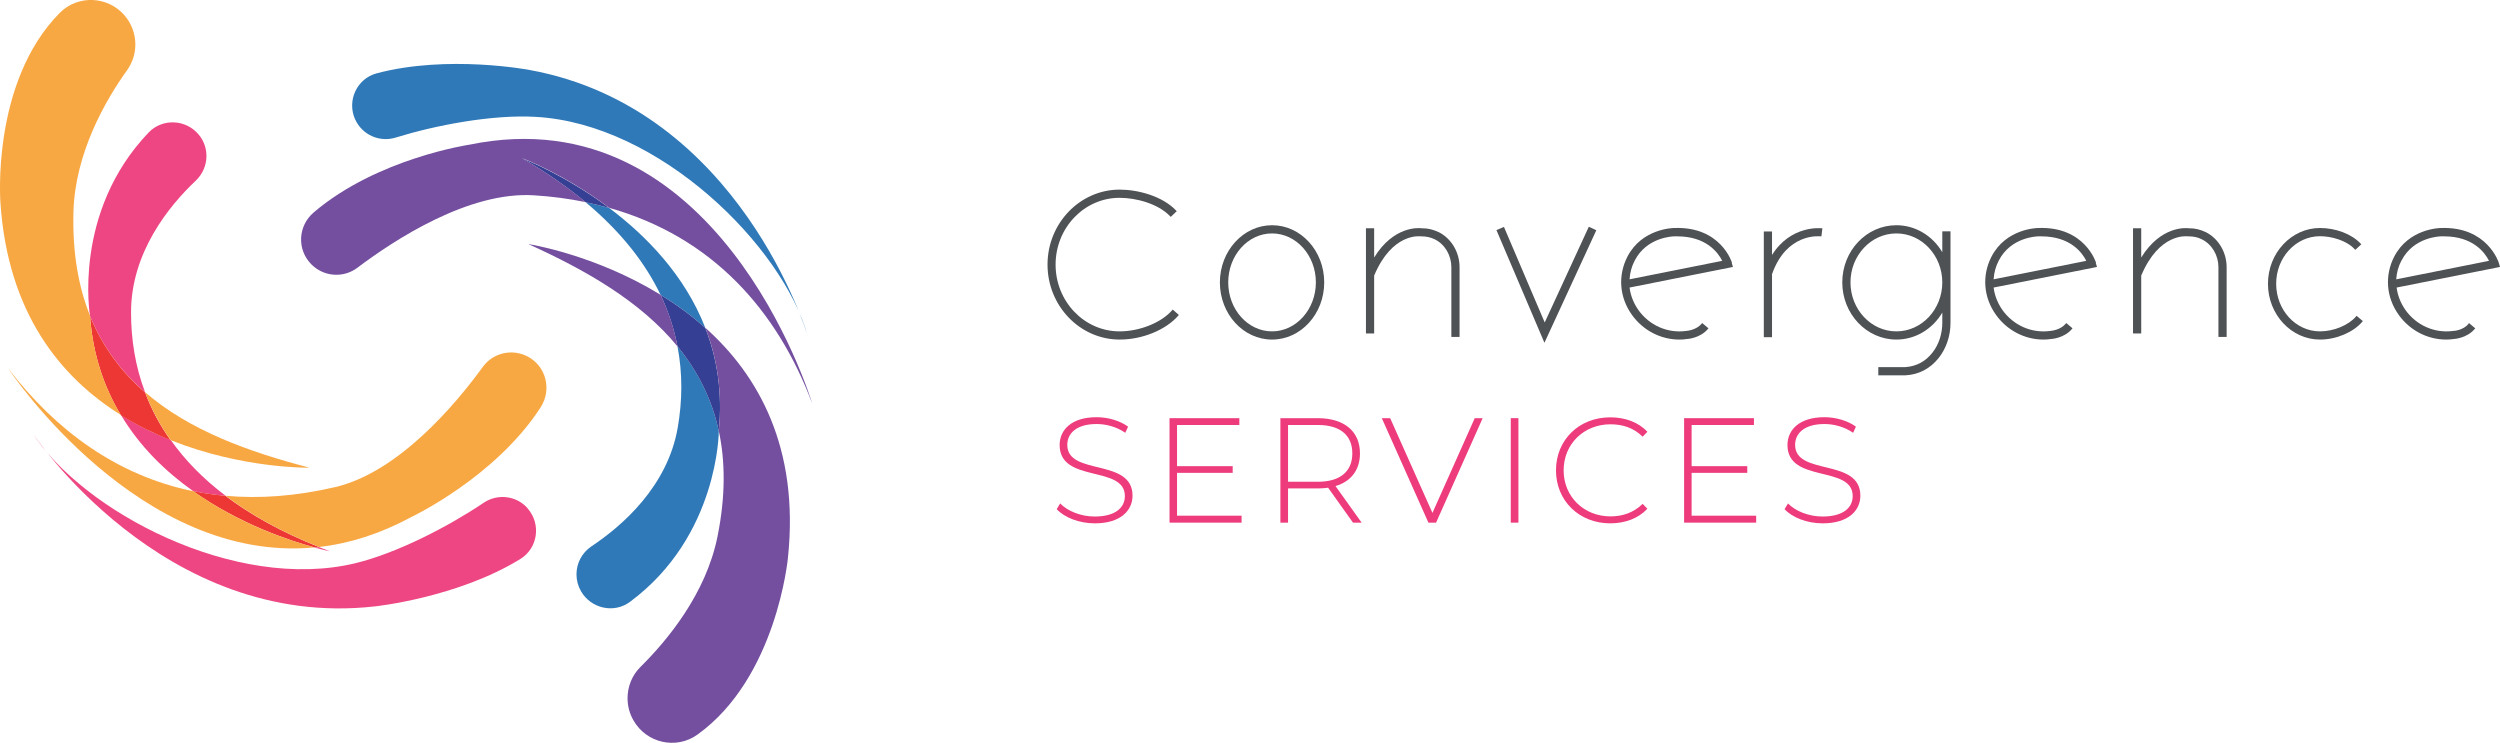
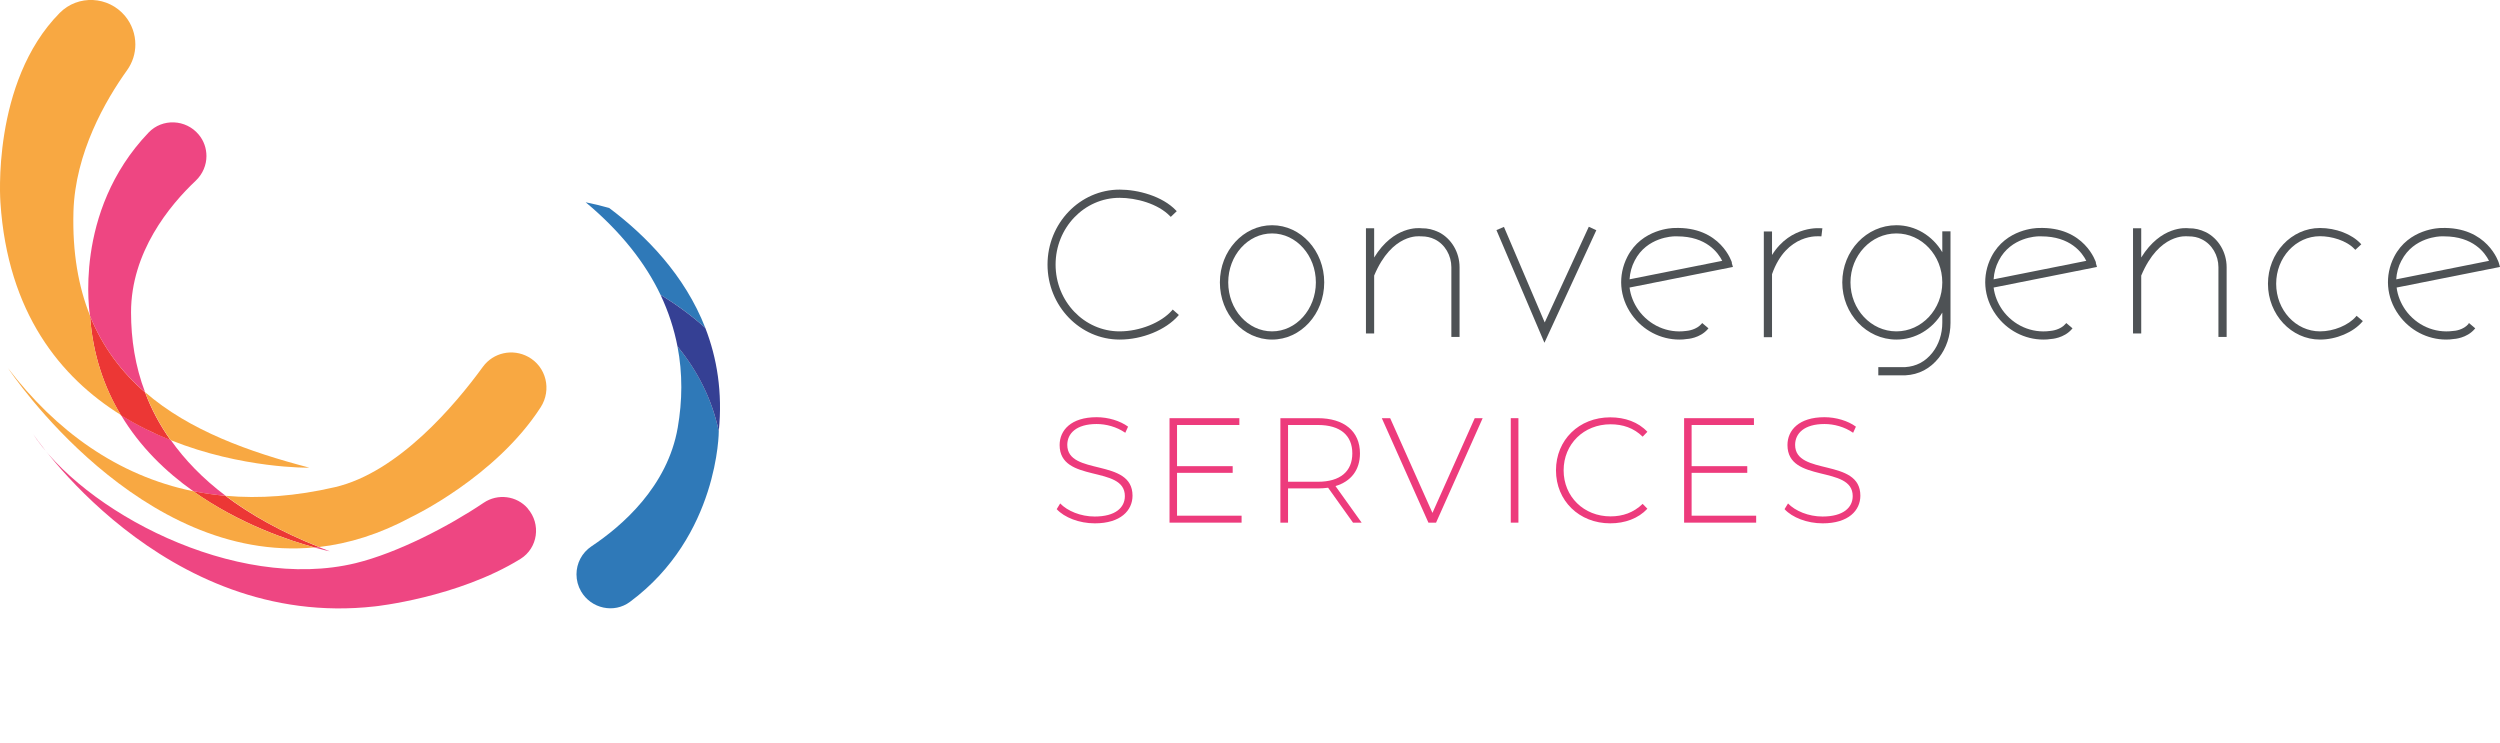
<svg xmlns="http://www.w3.org/2000/svg" id="Layer_2" data-name="Layer 2" viewBox="0 0 179.71 53.39">
  <defs>
    <style>
      .cls-1 {
        fill: #744f9f;
      }

      .cls-1, .cls-2, .cls-3, .cls-4, .cls-5, .cls-6, .cls-7 {
        stroke-width: 0px;
      }

      .cls-2 {
        fill: #2f79b8;
      }

      .cls-3 {
        fill: #354094;
      }

      .cls-4 {
        fill: #ee4682;
      }

      .cls-5 {
        fill: #ec3735;
      }

      .cls-6 {
        fill: #4e5255;
      }

      .cls-7 {
        fill: #f8a842;
      }
      .cls-pink {
        fill:#ED3B7C;
      }
    </style>
  </defs>
  <g id="Layer_1-2" data-name="Layer 1">
    <g>
      <g>
        <path class="cls-4" d="M6.47,22.7s0,0,0,0c0,0-1.27-7.44,4.21-13.17.99-1.04,2.68-.96,3.6.14.38.45.56,1,.56,1.55,0,.64-.26,1.28-.76,1.76-1.9,1.79-4.66,5.15-4.66,9.47,0,1.94.3,3.88,1.01,5.75-1.68-1.45-3.05-3.24-3.96-5.5Z" />
        <path class="cls-4" d="M16.21,35.64c-.8-.07-1.57-.18-2.33-.34-1.95-1.38-3.81-3.17-5.18-5.46,1.17.74,2.39,1.33,3.58,1.8,1,1.41,2.29,2.76,3.94,4Z" />
        <path class="cls-4" d="M23.71,39.63c-.05-.01-.46-.09-1.11-.27.11,0,.22-.02.33-.03.26.1.52.2.78.3Z" />
        <path class="cls-5" d="M12.27,31.65c-1.19-.48-2.41-1.07-3.58-1.8-1.19-1.98-2.02-4.34-2.22-7.14.91,2.25,2.28,4.05,3.96,5.5.44,1.18,1.05,2.34,1.84,3.45Z" />
        <path class="cls-7" d="M8.99,1.15c.49.59.74,1.32.74,2.05,0,.65-.2,1.29-.59,1.84-1.55,2.16-3.74,5.95-3.86,10.18-.08,2.94.36,5.4,1.19,7.47,0,0,0,0,0,0,.2,2.8,1.02,5.16,2.22,7.14C4.37,27.14.55,22.51.03,14.55.03,14.55-.64,5.92,4.29.93c1.32-1.33,3.5-1.22,4.7.22Z" />
        <path class="cls-7" d="M22.21,33.62s-4.8.08-9.94-1.98c-.79-1.11-1.4-2.27-1.84-3.45,3.2,2.78,7.51,4.3,11.78,5.42Z" />
        <path class="cls-2" d="M50.7,23.57c-1.03-.92-2.12-1.71-3.22-2.38-1.09-2.28-2.83-4.52-5.38-6.65.58.12,1.14.25,1.69.41,2.64,1.98,5.43,4.82,6.91,8.62Z" />
        <path class="cls-2" d="M51.67,30.99s0,7.54-6.38,12.27c-1.15.86-2.8.49-3.52-.75-.22-.38-.33-.8-.33-1.22,0-.79.38-1.55,1.08-2.02,2.18-1.45,5.47-4.29,6.2-8.54.33-1.91.36-3.87-.02-5.83,1.41,1.71,2.46,3.71,2.97,6.09Z" />
        <path class="cls-3" d="M51.67,30.99c-.51-2.37-1.56-4.37-2.97-6.09-.24-1.24-.64-2.48-1.22-3.71,1.09.67,2.19,1.46,3.22,2.38.84,2.16,1.25,4.63.97,7.42Z" />
-         <path class="cls-1" d="M38.01,17.55s4.75.74,9.47,3.64c.59,1.23.99,2.47,1.22,3.71-2.69-3.28-6.68-5.52-10.69-7.34Z" />
-         <path class="cls-1" d="M56.64,40.1s-.8,8.62-6.51,12.71c-1.52,1.09-3.66.61-4.59-1.02-.29-.5-.43-1.05-.43-1.6,0-.83.32-1.65.94-2.26,1.89-1.87,4.7-5.23,5.53-9.38.58-2.89.56-5.39.09-7.57.28-2.79-.13-5.26-.97-7.42,3.8,3.39,6.77,8.61,5.94,16.53Z" />
        <path class="cls-5" d="M22.93,39.32c-.11.01-.22.03-.33.03-1.77-.48-5.37-1.67-8.73-4.05.76.15,1.53.27,2.33.34,0,0,0,0,0,0,1.8,1.36,4.02,2.6,6.72,3.68Z" />
        <path class="cls-7" d="M13.88,35.3c3.36,2.39,6.95,3.57,8.73,4.05C10.06,40.54.85,26.88.58,26.47c3.42,4.49,7.86,7.72,13.3,8.84Z" />
        <path class="cls-7" d="M38.87,29.27c-3.25,5.04-9.31,7.9-9.31,7.9-2.28,1.23-4.5,1.91-6.62,2.15-2.7-1.07-4.92-2.32-6.72-3.68,2.43.22,5.05.03,7.85-.62,4.57-1.06,8.67-5.94,10.64-8.65.75-1.03,2.14-1.33,3.26-.72,1.3.71,1.7,2.37.9,3.62Z" />
        <path class="cls-4" d="M37.94,36.55c-.8-.92-2.16-1.09-3.17-.41-2.49,1.68-6.18,3.6-9.2,4.34-8.68,2.11-19.68-3.77-23.28-9.41,0,0,9.37,14.25,24.66,12.52,0,0,5.93-.62,10.46-3.41,1.26-.78,1.5-2.51.52-3.63h0Z" />
-         <path class="cls-3" d="M43.79,14.95c-.55-.16-1.11-.29-1.69-.41-1.3-1.08-2.81-2.14-4.55-3.15.12.05,3.06,1.18,6.24,3.56Z" />
-         <path class="cls-1" d="M58.39,29.02c-2.53-6.75-7.22-12-14.6-14.08-3.18-2.39-6.12-3.52-6.24-3.56,1.74,1.02,3.25,2.07,4.55,3.15-1.17-.24-2.41-.41-3.71-.49-4.68-.3-10.01,3.18-12.69,5.2-1.01.77-2.44.66-3.33-.25-1.04-1.06-.95-2.76.18-3.72,4.56-3.89,11.19-4.87,11.19-4.87,17.73-3.65,24.46,17.99,24.65,18.62Z" />
-         <path class="cls-2" d="M25.53,8.58c.5,1.11,1.75,1.67,2.91,1.31,2.87-.89,6.95-1.67,10.06-1.49,8.92.49,17.75,9.29,19.56,15.74,0,0-4.85-16.35-19.99-19.11,0,0-5.86-1.12-10.99.24-1.43.38-2.16,1.97-1.55,3.32h0Z" />
      </g>
      <g>
        <g>
          <path class="cls-6" d="M103.42,16.69c-.39-.19-.8-.29-1.22-.28-.21-.03-2.02-.18-3.42,2.1v-2.1h-.59v7.56h.59v-4.16c1.29-3.07,3.26-2.83,3.35-2.82h.03s.02,0,.02,0c.35,0,.67.07.97.22.72.36,1.18,1.15,1.18,2v5.01h.59v-5.01c0-1.08-.59-2.07-1.51-2.53Z" />
          <path class="cls-6" d="M158.56,16.69c-.38-.19-.8-.29-1.22-.28-.21-.03-2.01-.18-3.42,2.1v-2.1h-.59v7.56h.59v-4.16c1.29-3.07,3.26-2.83,3.35-2.82h.03s.02,0,.02,0c.34,0,.67.06.97.22.72.36,1.18,1.15,1.18,2v5.01h.59v-5.01c0-1.08-.59-2.07-1.51-2.53Z" />
          <polygon class="cls-6" points="111.04 23.18 108.11 16.31 107.57 16.54 111.02 24.64 114.75 16.55 114.21 16.3 111.04 23.18" />
          <path class="cls-6" d="M127.38,18.34v-1.7h-.59v7.6h.59v-4.53c1.04-2.97,3.38-2.73,3.48-2.72h.07s.07-.58.07-.58h-.07s-2.19-.26-3.55,1.92Z" />
          <path class="cls-6" d="M124.5,18.88s-.79-2.62-4.15-2.49c-.09,0-2.33.04-3.37,2.07-.69,1.35-.57,2.91.32,4.16.79,1.12,2.07,1.79,3.42,1.79.18,0,.36-.01.53-.04.04,0,.95-.05,1.52-.72l.04-.05-.45-.38-.04.05c-.37.44-.99.51-1.12.52-1.33.18-2.64-.4-3.43-1.51-.34-.49-.56-1.04-.63-1.61l7.43-1.48-.09-.31ZM117.14,20.07c.03-.47.15-.92.37-1.34.87-1.7,2.77-1.74,2.85-1.74.07,0,.14,0,.21,0,2.09,0,2.94,1.18,3.23,1.76l-6.67,1.33Z" />
          <path class="cls-6" d="M150.67,18.88h0s-.8-2.62-4.15-2.49c-.09,0-2.33.04-3.37,2.07-.69,1.35-.57,2.91.32,4.16.79,1.12,2.07,1.79,3.42,1.79.18,0,.36-.01.53-.04.04,0,.95-.05,1.52-.72l.04-.05-.45-.38-.04.05c-.37.44-.99.51-1.12.52-1.33.18-2.64-.4-3.43-1.51-.34-.49-.56-1.04-.63-1.61l7.43-1.48-.09-.31ZM143.31,20.07c.03-.47.15-.92.37-1.34.87-1.7,2.77-1.74,2.85-1.74.07,0,.14,0,.21,0,2.09,0,2.94,1.18,3.23,1.76l-6.67,1.33Z" />
          <path class="cls-6" d="M177.45,23.28c-.37.44-.99.51-1.11.51h0c-1.33.18-2.64-.4-3.43-1.51-.34-.49-.56-1.04-.63-1.61l7.43-1.48-.09-.31s-.81-2.61-4.15-2.49c-.09,0-2.33.04-3.37,2.07-.69,1.35-.57,2.91.32,4.16.79,1.12,2.07,1.79,3.42,1.79.18,0,.36-.01.53-.04.04,0,.95-.05,1.52-.72l.04-.05-.45-.38-.04.05ZM172.63,18.73c.87-1.7,2.77-1.74,2.85-1.74.07,0,.14,0,.21,0,2.09,0,2.94,1.18,3.23,1.76l-6.67,1.33c.03-.47.15-.92.37-1.34Z" />
          <path class="cls-6" d="M91.44,16.19c-2.06,0-3.75,1.84-3.75,4.11s1.68,4.11,3.75,4.11,3.75-1.84,3.75-4.11-1.68-4.11-3.75-4.11ZM91.44,23.82c-1.74,0-3.15-1.58-3.15-3.52s1.41-3.52,3.15-3.52,3.15,1.58,3.15,3.52-1.42,3.52-3.15,3.52Z" />
          <path class="cls-6" d="M169.36,22.75c-.54.63-1.6,1.07-2.59,1.07-1.74,0-3.15-1.53-3.15-3.42s1.41-3.42,3.15-3.42c.81,0,1.89.29,2.49.93l.05.05.43-.4-.05-.05c-.63-.68-1.78-1.12-2.92-1.12-2.06,0-3.74,1.8-3.74,4.01s1.68,4.01,3.74,4.01c1.17,0,2.39-.52,3.04-1.28l.04-.05-.45-.38-.04.05Z" />
          <path class="cls-6" d="M84.25,22.31c-.78.89-2.33,1.51-3.77,1.51-2.54,0-4.6-2.15-4.6-4.8s2.06-4.8,4.6-4.8c1.18,0,2.75.41,3.63,1.32l.05.05.43-.41-.05-.05c-.99-1.04-2.75-1.5-4.05-1.5-2.86,0-5.19,2.42-5.19,5.39s2.33,5.39,5.19,5.39c1.62,0,3.31-.69,4.21-1.72l.04-.05-.44-.39-.04.05Z" />
          <path class="cls-6" d="M139.62,18.13c-.71-1.2-1.95-1.94-3.3-1.94-2.15,0-3.89,1.84-3.89,4.11s1.75,4.11,3.89,4.11c1.35,0,2.59-.74,3.3-1.94v.73c0,.8-.25,1.57-.71,2.15-.51.65-1.17.99-1.96,1.04h-1.93v.59h1.94c.98-.05,1.79-.48,2.41-1.26.54-.69.84-1.58.84-2.51v-6.58h-.59v1.5ZM136.32,23.82c-1.82,0-3.3-1.58-3.3-3.52s1.48-3.52,3.3-3.52,3.3,1.58,3.3,3.52-1.48,3.52-3.3,3.52Z" />
        </g>
        <g>
          <path class="cls-pink" d="M75.96,36.6l.25-.41c.52.54,1.47.94,2.48.94,1.5,0,2.17-.65,2.17-1.47,0-2.25-4.69-.9-4.69-3.67,0-1.06.82-2,2.66-2,.83,0,1.69.26,2.26.68l-.2.44c-.62-.43-1.38-.63-2.06-.63-1.46,0-2.11.68-2.11,1.5,0,2.25,4.69.92,4.69,3.65,0,1.06-.85,1.99-2.71,1.99-1.12,0-2.19-.42-2.74-1.02Z" />
          <path class="cls-pink" d="M89.25,37.08v.49h-5.18v-7.51h5.02v.49h-4.48v2.96h4v.48h-4v3.08h4.64Z" />
          <path class="cls-pink" d="M97.26,37.57l-1.79-2.51c-.24.03-.47.05-.73.05h-2.15v2.46h-.55v-7.51h2.69c1.89,0,3.03.94,3.03,2.53,0,1.19-.64,2.02-1.76,2.35l1.88,2.63h-.62ZM94.74,34.63c1.61,0,2.47-.75,2.47-2.04s-.86-2.04-2.47-2.04h-2.15v4.08h2.15Z" />
          <path class="cls-pink" d="M106.58,30.06l-3.35,7.51h-.55l-3.35-7.51h.6l3.04,6.81,3.04-6.81h.57Z" />
          <path class="cls-pink" d="M108.6,30.06h.55v7.51h-.55v-7.51Z" />
          <path class="cls-pink" d="M111.85,33.81c0-2.19,1.66-3.81,3.9-3.81,1.06,0,2.02.34,2.67,1.04l-.34.35c-.64-.63-1.43-.89-2.31-.89-1.92,0-3.37,1.42-3.37,3.31s1.45,3.31,3.37,3.31c.88,0,1.66-.27,2.31-.9l.34.35c-.65.7-1.61,1.05-2.67,1.05-2.23,0-3.9-1.62-3.9-3.81Z" />
          <path class="cls-pink" d="M126.24,37.08v.49h-5.18v-7.51h5.02v.49h-4.48v2.96h4v.48h-4v3.08h4.64Z" />
          <path class="cls-pink" d="M128.28,36.6l.25-.41c.52.54,1.47.94,2.48.94,1.5,0,2.17-.65,2.17-1.47,0-2.25-4.69-.9-4.69-3.67,0-1.06.82-2,2.66-2,.83,0,1.69.26,2.26.68l-.2.44c-.62-.43-1.38-.63-2.06-.63-1.46,0-2.11.68-2.11,1.5,0,2.25,4.69.92,4.69,3.65,0,1.06-.85,1.99-2.71,1.99-1.12,0-2.19-.42-2.74-1.02Z" />
        </g>
      </g>
    </g>
  </g>
</svg>